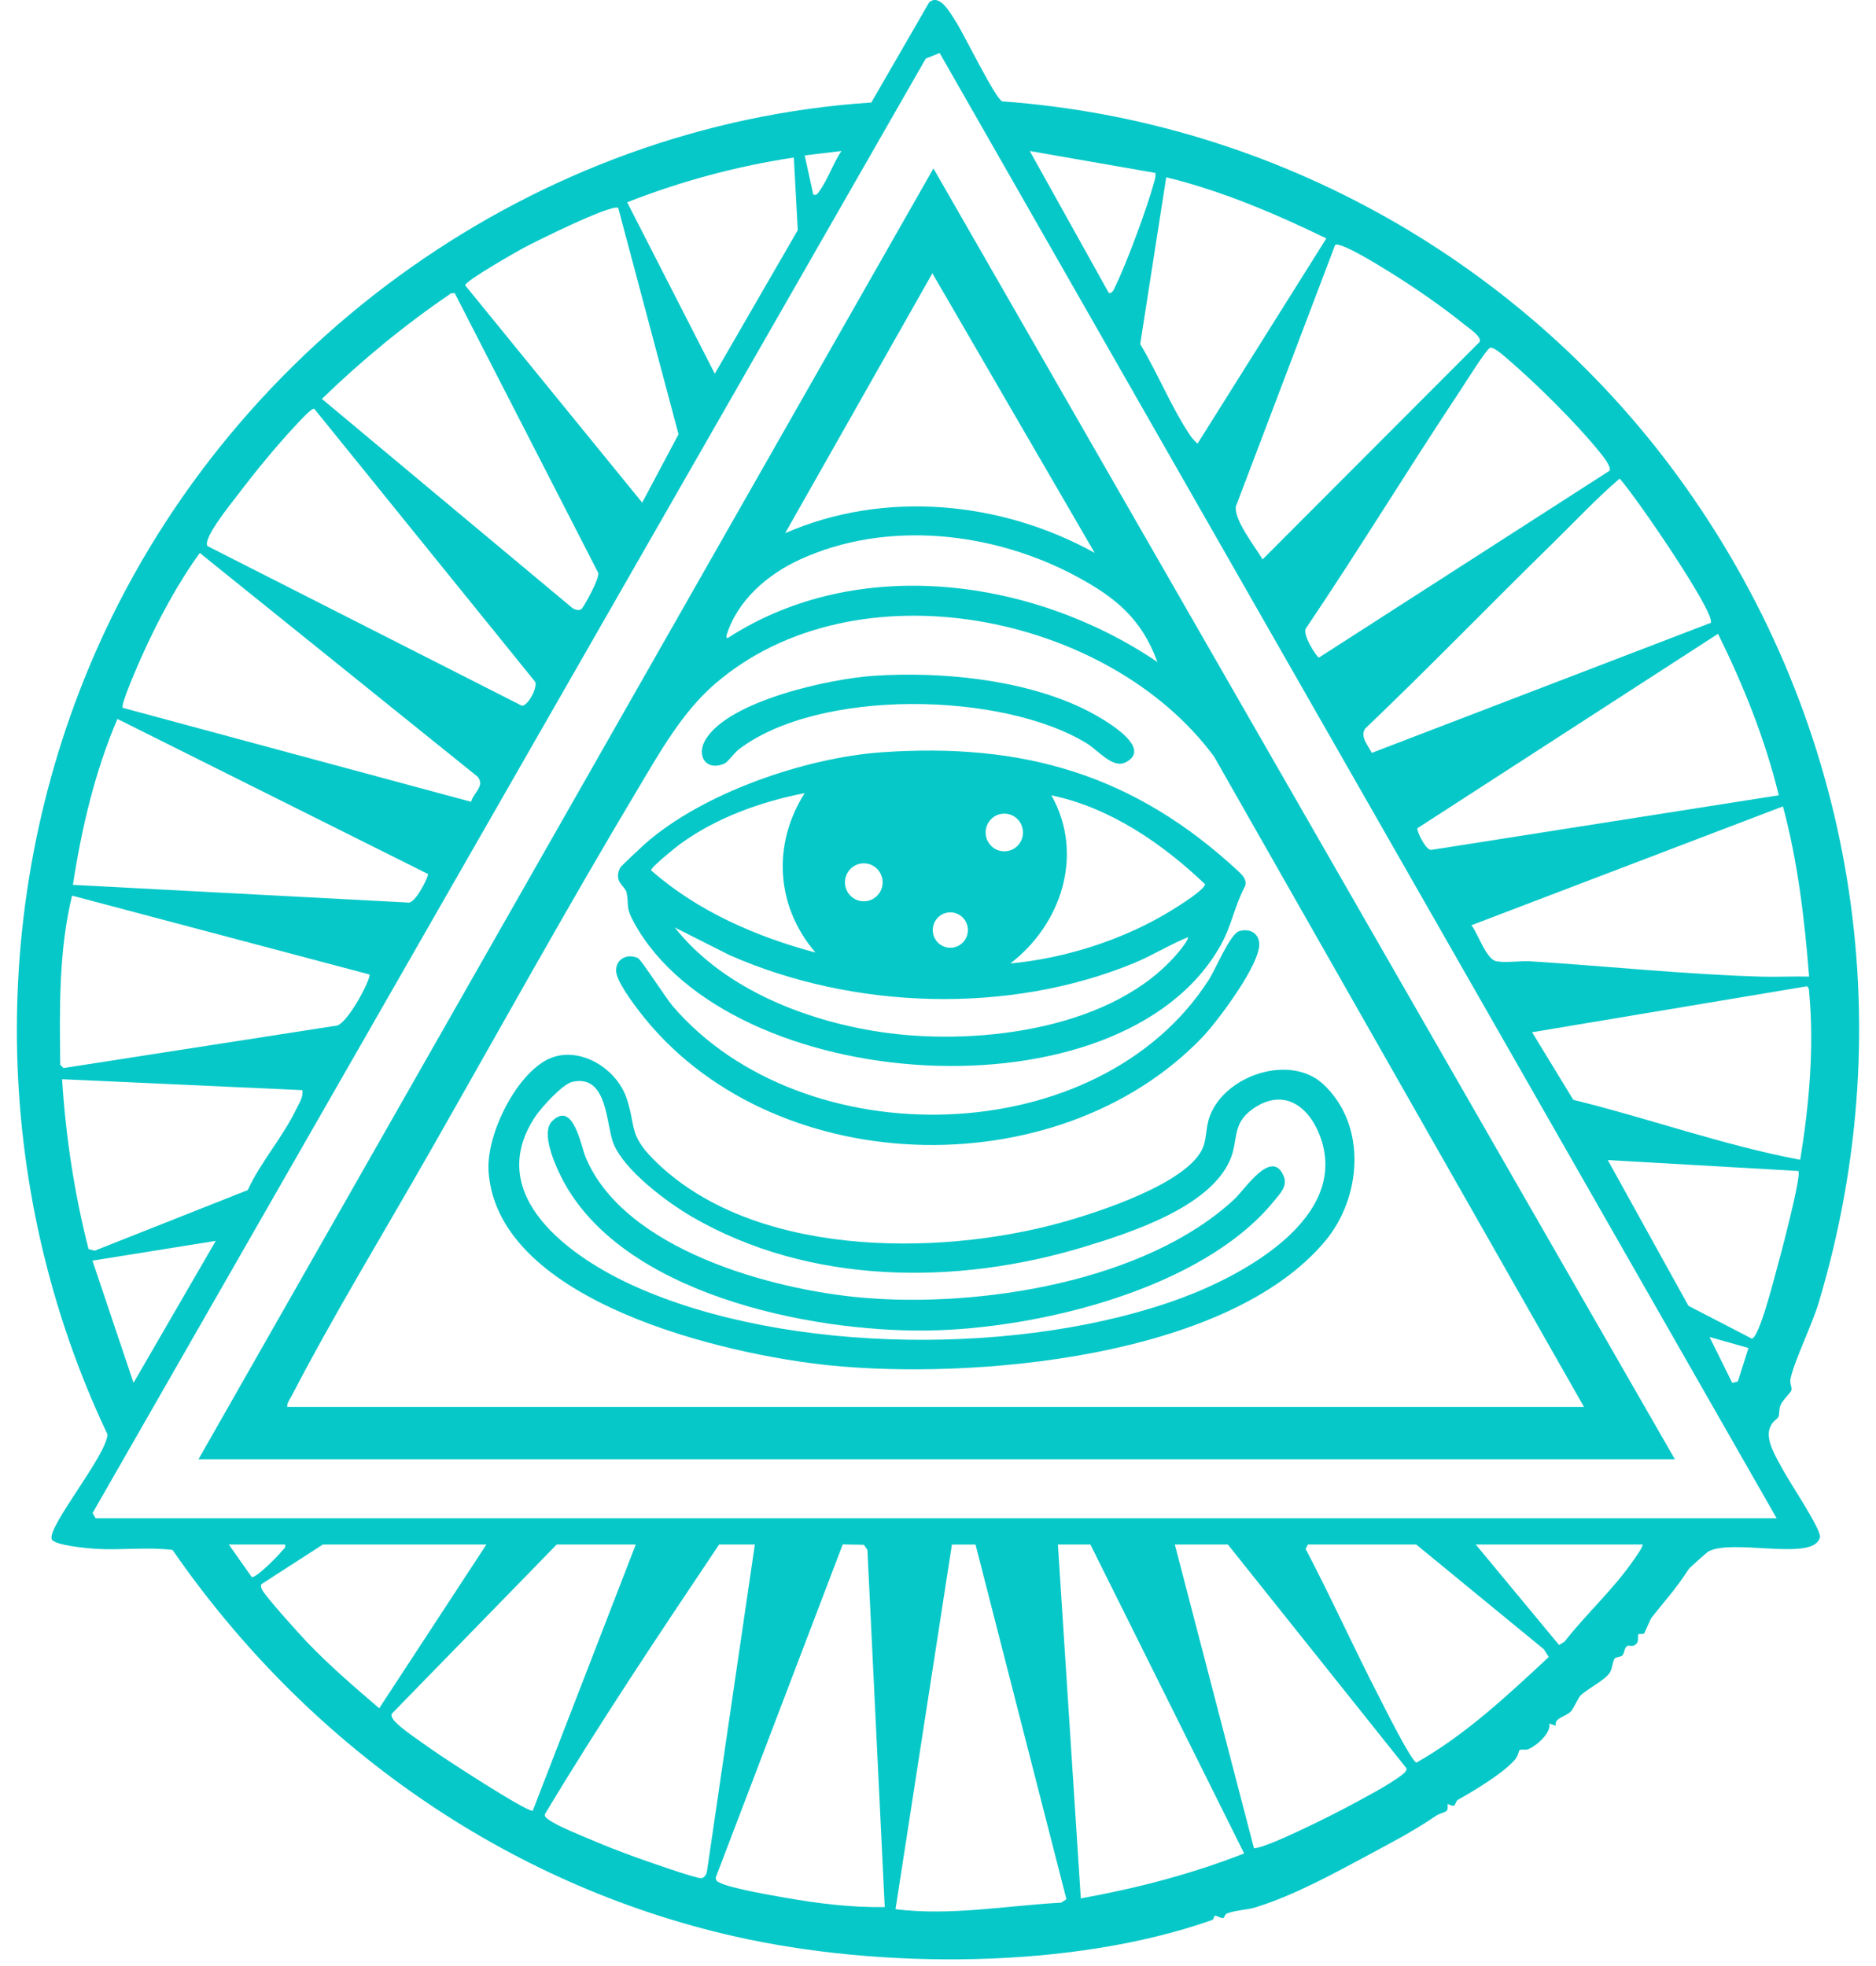
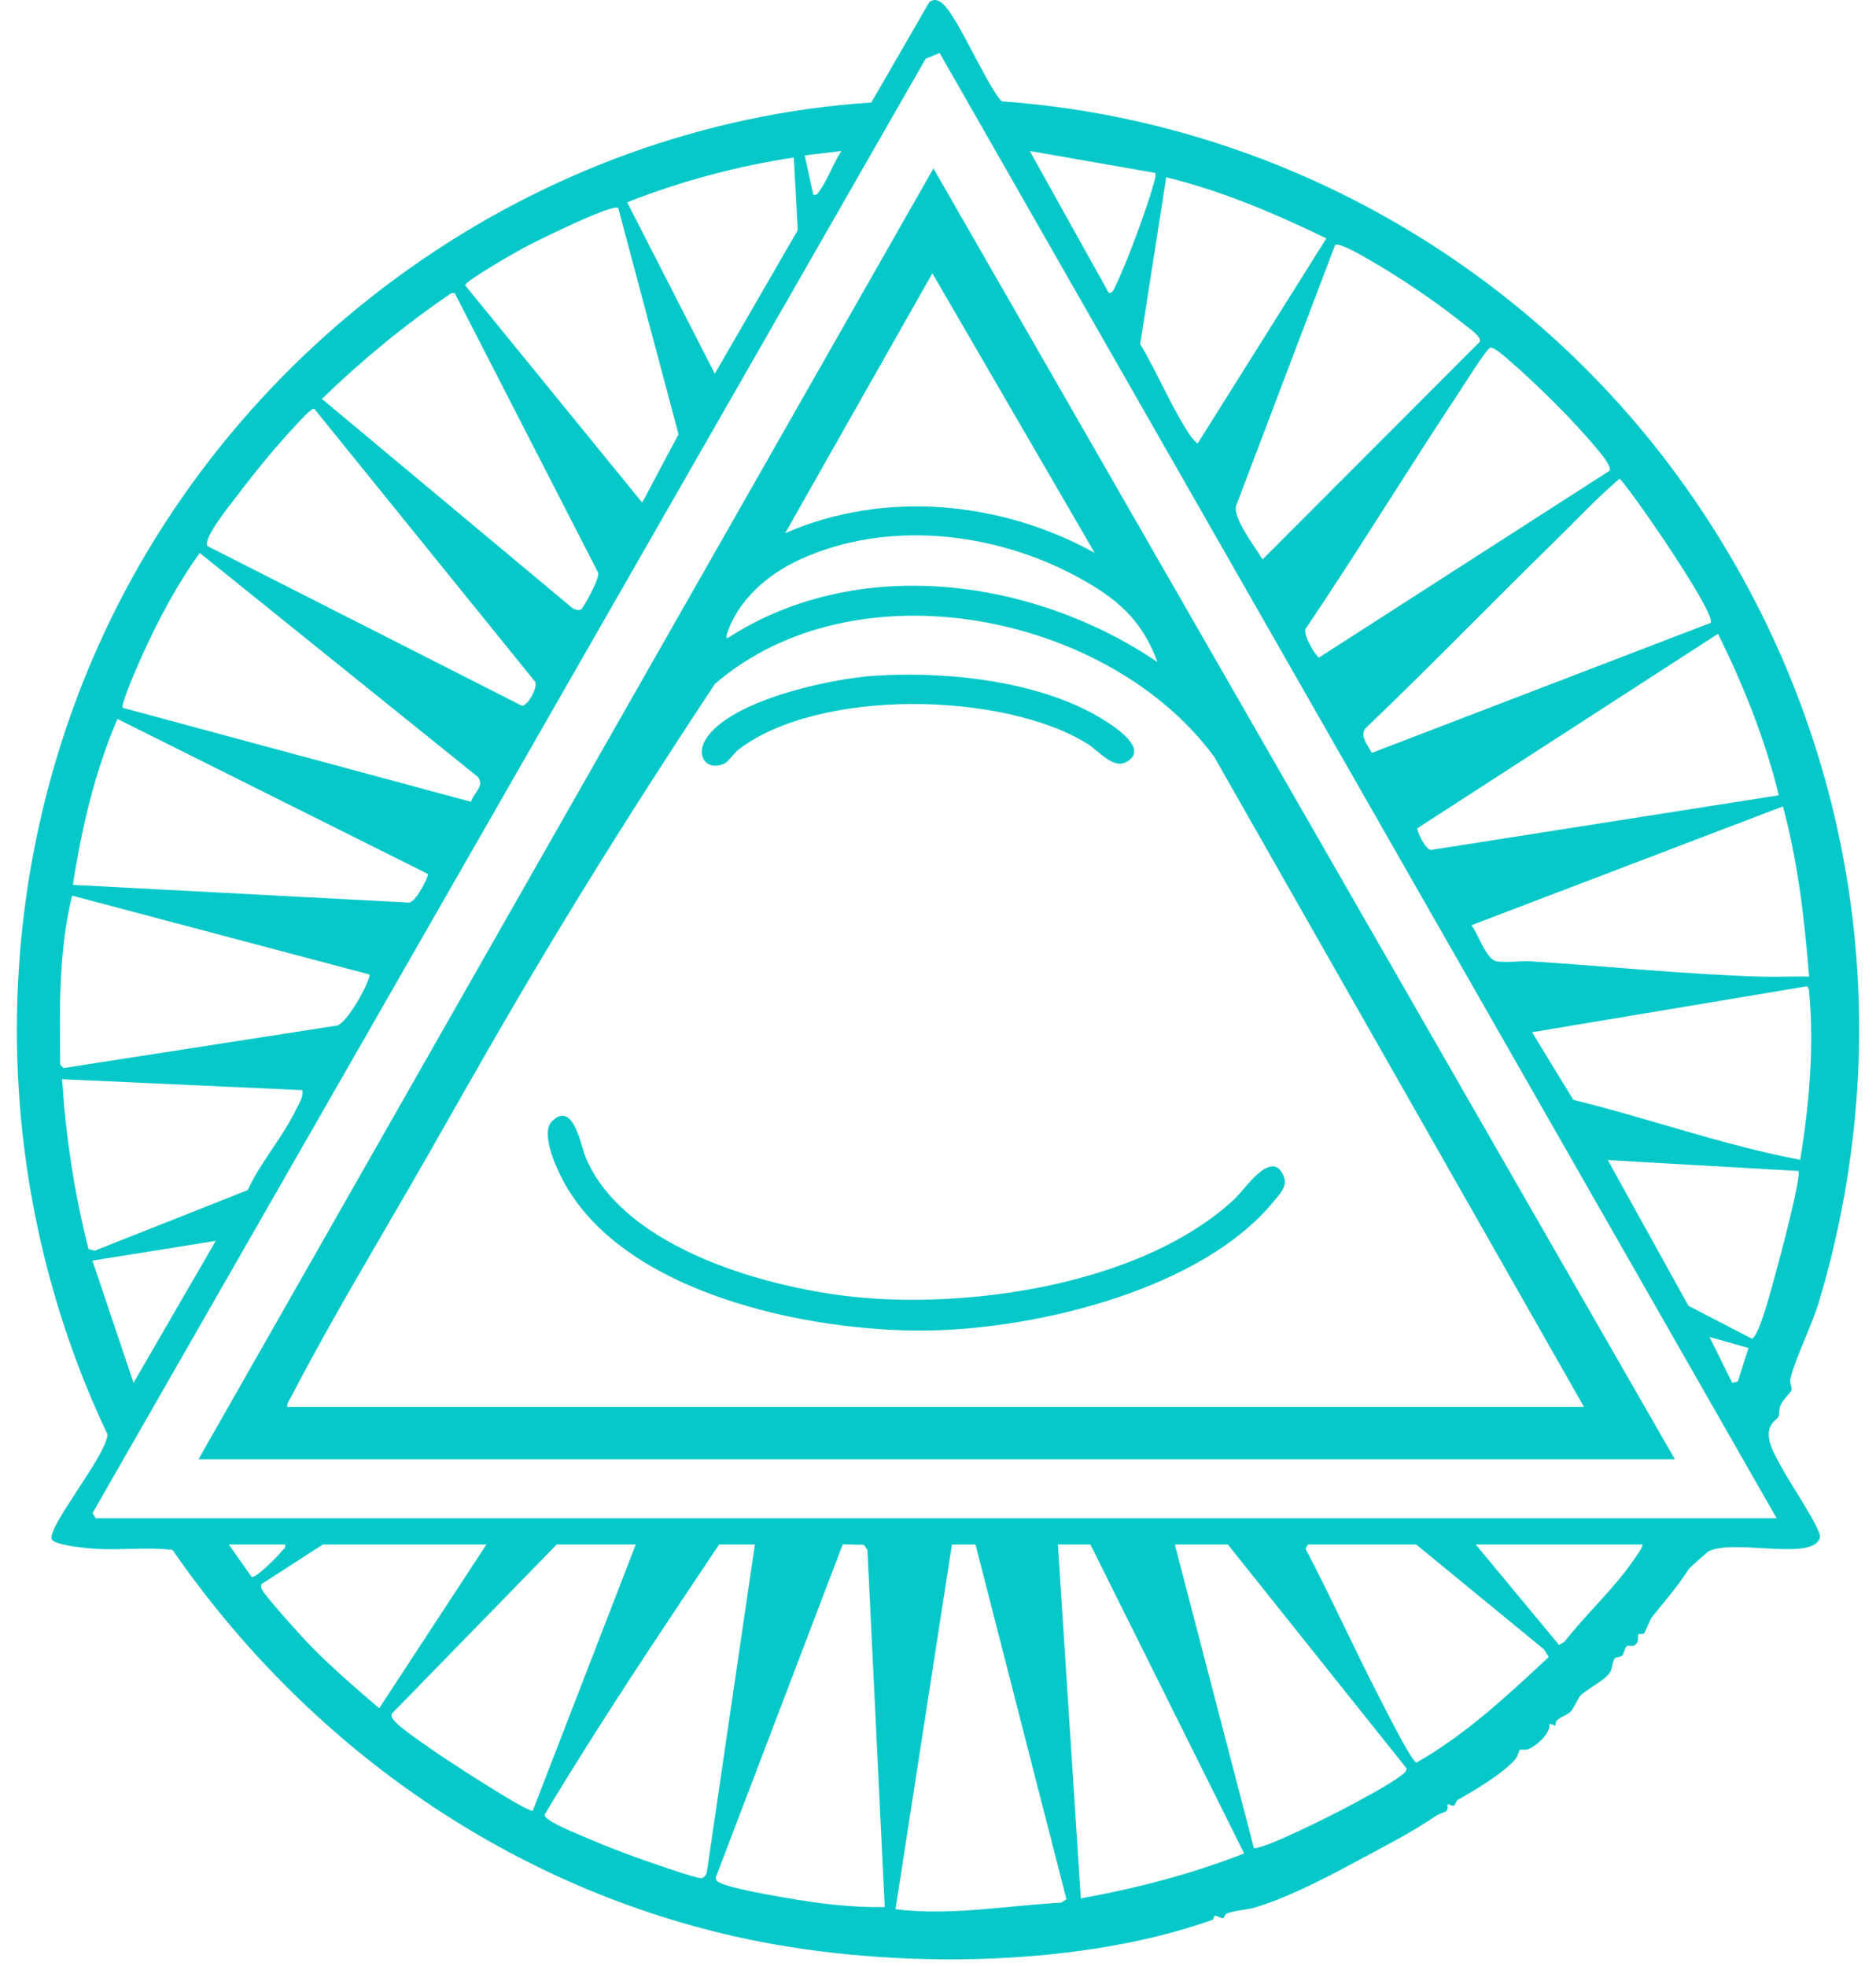
<svg xmlns="http://www.w3.org/2000/svg" width="83" height="87" viewBox="0 0 83 87" fill="none">
  <path d="M78.674 62.705C78.623 62.799 78.4 62.872 78.291 63.215C78.117 63.762 78.61 64.517 78.874 65.017C79.139 65.518 80.556 67.636 80.522 67.993C80.514 68.08 80.48 68.129 80.431 68.196C79.86 68.979 76.634 68.102 75.598 68.636C75.528 68.672 74.753 69.362 74.71 69.429C74.115 70.344 73.738 70.725 73.081 71.556C72.991 71.67 72.787 72.229 72.734 72.274C72.68 72.319 72.524 72.272 72.491 72.31C72.442 72.363 72.501 72.54 72.444 72.653C72.308 72.924 72.059 72.782 71.996 72.82C71.865 72.902 71.869 73.151 71.781 73.24C71.7 73.321 71.512 73.305 71.443 73.379C71.345 73.483 71.347 73.798 71.232 73.99C71.023 74.342 70.179 74.745 69.916 75.029C69.831 75.121 69.601 75.62 69.502 75.719C69.239 75.981 68.754 75.999 68.835 76.356L68.549 76.258C68.629 76.685 67.967 77.252 67.611 77.394C67.495 77.44 67.286 77.382 67.223 77.434C67.205 77.45 67.161 77.705 67.023 77.86C66.459 78.492 65.238 79.214 64.498 79.635C64.409 79.686 64.394 79.852 64.34 79.883C64.254 79.932 64.076 79.803 64.047 79.833C64.026 79.855 64.099 80.032 63.987 80.132C63.928 80.185 63.669 80.246 63.538 80.336C62.464 81.063 61.605 81.499 60.493 82.098C59.028 82.886 57.238 83.865 55.575 84.381C55.17 84.507 54.713 84.506 54.312 84.65C54.166 84.703 54.176 84.86 54.121 84.864C53.99 84.874 53.86 84.758 53.758 84.76C53.705 84.76 53.711 84.92 53.63 84.948C47.437 87.136 38.94 87.126 32.534 85.681C22.355 83.387 13.559 77.152 7.634 68.575C6.509 68.438 5.36 68.595 4.234 68.527C3.92 68.507 2.349 68.376 2.282 68.083C2.145 67.479 4.712 64.391 4.756 63.464C-0.441 52.506 -0.6 39.63 4.359 28.552C10.422 15.011 23.773 5.504 38.55 4.536L41.106 0.11C41.572 -0.312 42.052 0.589 42.286 0.95C42.646 1.506 44.019 4.335 44.339 4.485C56.418 5.355 67.547 11.642 74.565 21.534C82.023 32.044 84.192 45.179 80.473 57.609C80.169 58.624 79.416 60.132 79.219 60.991C79.168 61.21 79.293 61.363 79.262 61.504C79.239 61.605 78.881 61.921 78.774 62.176C78.696 62.362 78.74 62.586 78.675 62.707L78.674 62.705ZM78.604 67.174L41.573 2.345L40.958 2.593L4.096 66.943L4.232 67.174H78.604ZM37.227 6.681L35.602 6.877L35.983 8.611C36.152 8.649 36.172 8.562 36.254 8.452C36.606 7.979 36.882 7.19 37.227 6.68V6.681ZM51.112 7.65L45.56 6.681L49.057 12.961C49.22 13 49.292 12.78 49.344 12.672C49.849 11.642 50.772 9.147 51.069 8.034C51.103 7.907 51.143 7.785 51.113 7.65H51.112ZM35.12 6.97C32.604 7.349 30.113 8.021 27.748 8.95L31.625 16.535L35.296 10.182L35.121 6.97H35.12ZM58.681 10.548C56.411 9.447 54.045 8.44 51.598 7.843L50.446 15.223C51.202 16.477 51.855 18.085 52.664 19.275C52.755 19.408 52.864 19.521 52.984 19.627L58.682 10.547L58.681 10.548ZM27.354 9.2C27.077 9.003 23.668 10.696 23.145 10.979C22.811 11.159 20.596 12.424 20.579 12.622L28.413 22.238L30.02 19.214L27.353 9.2H27.354ZM59.07 10.839L54.678 22.409C54.592 23.011 55.541 24.204 55.86 24.751L65.473 15.119C65.538 14.873 65.006 14.535 64.804 14.371C63.806 13.561 62.51 12.667 61.414 11.993C61.096 11.797 59.298 10.672 59.071 10.839H59.07ZM25.718 26.956C25.796 26.91 26.57 25.55 26.46 25.331L20.117 12.967L19.961 12.976C17.918 14.364 16.017 15.929 14.242 17.649L25.299 26.881C25.404 26.972 25.599 27.027 25.718 26.956ZM65.93 15.386C65.771 15.428 64.8 16.985 64.618 17.26C62.306 20.739 60.131 24.313 57.796 27.776C57.562 27.998 58.238 29.064 58.356 29.093L71.22 20.822C71.283 20.611 70.892 20.151 70.747 19.97C69.728 18.709 67.965 16.969 66.729 15.908C66.569 15.77 66.098 15.342 65.93 15.386ZM9.176 24.159L23.097 31.229C23.378 31.201 23.792 30.415 23.678 30.166L13.902 18.084C13.78 18.053 13.249 18.64 13.138 18.759C12.223 19.734 11.319 20.838 10.51 21.905C10.254 22.243 8.962 23.817 9.177 24.16L9.176 24.159ZM68.698 24.034C65.92 26.754 63.214 29.551 60.401 32.235C60.156 32.583 60.536 32.995 60.692 33.311L75.689 27.557C75.93 27.148 72.276 21.826 71.657 21.175C70.617 22.067 69.676 23.078 68.698 24.034ZM20.844 35.477C20.925 35.096 21.474 34.781 21.134 34.367L8.839 24.465C7.861 25.813 6.994 27.436 6.304 28.968C6.162 29.282 5.317 31.183 5.432 31.318L20.844 35.476V35.477ZM76.01 28.043L62.71 36.645C62.658 36.719 63.076 37.646 63.331 37.602L78.7 35.187C78.092 32.7 77.139 30.327 76.011 28.043H76.01ZM18.933 38.668L5.195 31.809C4.198 34.136 3.61 36.642 3.226 39.15L18.026 39.931C18.363 40.048 18.983 38.735 18.934 38.669L18.933 38.668ZM78.883 35.678L65.1 40.936C65.389 41.292 65.748 42.443 66.203 42.53C66.62 42.608 67.267 42.504 67.732 42.533C71.137 42.749 74.572 43.115 77.978 43.212C78.664 43.232 79.356 43.19 80.041 43.209C79.839 40.672 79.544 38.135 78.883 35.678ZM16.346 43.115L3.188 39.626C2.598 42.059 2.634 44.609 2.665 47.108L2.809 47.255L14.822 45.389C15.325 45.439 16.444 43.253 16.346 43.114V43.115ZM79.645 51.314C80.04 48.926 80.27 46.349 80.045 43.928C80.036 43.822 80.045 43.707 79.947 43.637L67.784 45.671L69.608 48.662C72.966 49.485 76.258 50.677 79.646 51.314H79.645ZM13.379 48.233L2.747 47.749C2.908 50.284 3.289 52.807 3.918 55.266L4.191 55.335L10.96 52.655C11.543 51.389 12.509 50.325 13.107 49.072C13.237 48.798 13.424 48.558 13.378 48.234L13.379 48.233ZM79.562 51.809L71.133 51.327L74.702 57.775L77.504 59.226C77.822 59.201 78.456 56.706 78.576 56.275C78.727 55.739 79.73 51.973 79.562 51.808V51.809ZM9.546 54.901L4.09 55.776L5.908 61.182L9.546 54.901ZM77.356 59.641L75.635 59.154L76.64 61.185L76.888 61.124L77.357 59.642L77.356 59.641ZM12.612 68.334H10.122L11.138 69.776C11.338 69.825 12.316 68.826 12.47 68.625C12.544 68.528 12.654 68.503 12.612 68.334ZM21.52 68.334H14.288L11.571 70.086C11.529 70.154 11.555 70.223 11.576 70.292C11.653 70.545 13.26 72.314 13.567 72.637C14.57 73.689 15.679 74.638 16.778 75.581L21.52 68.335V68.334ZM28.129 68.334H24.632L17.321 75.836C17.313 75.995 17.407 76.096 17.506 76.201C17.823 76.536 18.73 77.137 19.152 77.439C19.646 77.793 23.304 80.177 23.57 80.116L28.129 68.334ZM33.397 68.334H31.816C29.183 72.269 26.541 76.206 24.105 80.272C24.096 80.4 24.177 80.436 24.261 80.499C24.661 80.8 25.711 81.208 26.216 81.425C26.824 81.686 27.458 81.928 28.079 82.155C28.478 82.3 30.836 83.135 31.039 83.098C31.174 83.073 31.271 82.909 31.282 82.773L33.397 68.334ZM39.143 84.376L38.377 68.576L38.22 68.348L37.286 68.329L31.666 83.071C31.677 83.221 31.718 83.234 31.835 83.294C32.335 83.55 34.077 83.846 34.719 83.959C36.176 84.217 37.657 84.401 39.143 84.377V84.376ZM43.161 68.337H42.116L39.62 84.471C42.06 84.775 44.509 84.314 46.948 84.182L47.182 84.03L43.16 68.338L43.161 68.337ZM48.242 68.334H46.805L47.818 83.993C50.281 83.549 52.717 82.917 55.045 82.004L48.242 68.334ZM54.324 68.334H51.977L55.478 81.769C55.938 81.819 58.947 80.301 59.546 79.98C60.206 79.626 61.488 78.961 62.029 78.524C62.124 78.448 62.23 78.381 62.229 78.239L54.324 68.334ZM57.867 68.334L57.765 68.531C58.901 70.694 59.904 72.929 61.026 75.1C61.233 75.502 62.446 77.94 62.669 77.984C64.834 76.761 66.704 75.006 68.523 73.312L68.307 72.972L62.657 68.335H57.867V68.334ZM72.665 68.334H65.29L68.978 72.782L69.219 72.635C70.185 71.399 71.37 70.334 72.264 69.04C72.335 68.939 72.734 68.394 72.665 68.334Z" fill="#07C8C8" />
-   <path d="M74.102 64.565H8.781L41.298 7.452L74.102 64.565H74.102ZM48.432 24.461L41.251 12.092L34.737 23.591C39.118 21.673 44.293 22.167 48.432 24.462V24.461ZM51.21 29.293C50.507 27.377 49.364 26.438 47.635 25.507C43.961 23.527 39.233 22.986 35.373 24.764C33.968 25.412 32.632 26.551 32.152 28.086C32.137 28.135 32.126 28.244 32.198 28.229C37.943 24.505 45.731 25.578 51.21 29.292V29.293ZM70.08 62.246L53.718 33.48C49.027 27.115 37.833 24.898 31.627 30.262C30.172 31.52 29.187 33.291 28.208 34.929C25.055 40.205 22.058 45.628 19.013 50.971C16.999 54.505 14.743 58.209 12.885 61.795C12.81 61.938 12.693 62.07 12.709 62.246H70.08Z" fill="#07C8C8" />
-   <path d="M39.027 33.283C45.272 32.852 50.157 34.264 54.757 38.519C54.949 38.697 55.2 38.931 55.077 39.224C54.621 40.082 54.49 40.958 54.006 41.823C49.6 49.687 32.23 48.456 28.052 40.821C27.66 40.106 27.839 40.084 27.726 39.509C27.662 39.182 27.132 39.037 27.433 38.398C27.465 38.33 28.362 37.492 28.51 37.36C31.064 35.085 35.643 33.516 39.028 33.283H39.027ZM35.599 35.092C33.671 35.468 31.708 36.172 30.109 37.33C29.911 37.473 28.784 38.38 28.806 38.508C30.864 40.317 33.453 41.444 36.079 42.145C34.326 40.098 34.159 37.37 35.6 35.092H35.599ZM44.698 42.628C47.154 42.401 49.772 41.558 51.873 40.254C52.112 40.106 53.348 39.338 53.31 39.115C51.413 37.31 49.102 35.726 46.517 35.189C47.983 37.791 46.965 40.898 44.697 42.629L44.698 42.628ZM45.26 36.833C45.26 36.373 44.891 35.999 44.434 35.999C43.977 35.999 43.608 36.372 43.608 36.833C43.608 37.294 43.977 37.666 44.434 37.666C44.891 37.666 45.26 37.294 45.26 36.833ZM39.05 39.038C39.05 38.574 38.677 38.197 38.217 38.197C37.757 38.197 37.384 38.574 37.384 39.038C37.384 39.502 37.757 39.878 38.217 39.878C38.677 39.878 39.05 39.502 39.05 39.038ZM42.822 41.15C42.822 40.717 42.474 40.366 42.045 40.366C41.615 40.366 41.268 40.717 41.268 41.15C41.268 41.583 41.615 41.933 42.045 41.933C42.474 41.933 42.822 41.583 42.822 41.15ZM52.551 41.469C51.742 41.798 50.992 42.271 50.183 42.606C44.639 44.897 37.747 44.672 32.278 42.259L29.852 41.035C32.051 43.819 35.874 45.26 39.3 45.708C43.416 46.245 49.351 45.517 52.166 42.095C52.239 42.006 52.62 41.537 52.552 41.469H52.551Z" fill="#07C8C8" />
-   <path d="M58.553 47.977C60.499 49.801 60.238 52.982 58.635 54.903C54.283 60.119 42.968 61.045 36.701 60.409C32.161 59.948 22.046 57.639 21.617 51.856C21.499 50.268 22.737 47.73 24.112 46.936C25.46 46.157 27.254 47.19 27.723 48.594C28.141 49.844 27.811 50.179 28.894 51.277C33.194 55.632 41.44 55.611 46.92 54.1C48.499 53.666 52.656 52.341 53.243 50.719C53.388 50.319 53.352 49.831 53.531 49.367C54.235 47.541 57.104 46.621 58.552 47.977H58.553ZM25.324 47.865C24.888 47.962 23.946 49.007 23.683 49.401C21.35 52.906 25.274 55.651 28.094 56.916C34.873 59.957 45.391 59.998 52.314 57.415C55.009 56.409 59.727 53.881 58.412 50.293C57.908 48.92 56.776 48.117 55.431 49.06C54.48 49.728 54.803 50.442 54.42 51.325C53.51 53.42 50.008 54.543 47.974 55.163C42.322 56.884 35.791 56.857 30.588 53.819C29.502 53.184 27.642 51.794 27.151 50.619C26.801 49.781 26.907 47.512 25.323 47.865H25.324Z" fill="#07C8C8" />
-   <path d="M54.822 41.2C55.248 41.071 55.665 41.246 55.711 41.719C55.801 42.622 53.84 45.227 53.175 45.915C46.716 52.613 34.004 52.215 28.282 44.744C27.992 44.366 27.276 43.412 27.259 42.964C27.238 42.43 27.755 42.172 28.223 42.389C28.366 42.454 29.472 44.176 29.759 44.51C35.525 51.235 48.615 50.963 53.492 43.334C53.778 42.887 54.426 41.318 54.822 41.199V41.2Z" fill="#07C8C8" />
+   <path d="M74.102 64.565H8.781L41.298 7.452L74.102 64.565H74.102ZM48.432 24.461L41.251 12.092L34.737 23.591C39.118 21.673 44.293 22.167 48.432 24.462V24.461ZM51.21 29.293C50.507 27.377 49.364 26.438 47.635 25.507C43.961 23.527 39.233 22.986 35.373 24.764C33.968 25.412 32.632 26.551 32.152 28.086C32.137 28.135 32.126 28.244 32.198 28.229C37.943 24.505 45.731 25.578 51.21 29.292V29.293ZM70.08 62.246L53.718 33.48C49.027 27.115 37.833 24.898 31.627 30.262C25.055 40.205 22.058 45.628 19.013 50.971C16.999 54.505 14.743 58.209 12.885 61.795C12.81 61.938 12.693 62.07 12.709 62.246H70.08Z" fill="#07C8C8" />
  <path d="M38.645 29.901C41.608 29.704 45.19 30.049 47.893 31.336C48.449 31.6 51.157 33.024 49.808 33.726C49.233 34.025 48.593 33.201 48.079 32.887C44.34 30.6 36.228 30.448 32.68 33.16C32.496 33.3 32.2 33.721 32.053 33.784C31.237 34.135 30.793 33.439 31.207 32.737C32.241 30.99 36.754 30.027 38.644 29.901H38.645Z" fill="#07C8C8" />
  <path d="M24.419 49.614C25.36 48.656 25.704 50.709 25.908 51.198C27.612 55.295 34.156 57.063 38.138 57.413C43.315 57.868 50.657 56.729 54.608 53.062C55.084 52.621 56.262 50.786 56.79 52.028C56.978 52.471 56.652 52.786 56.385 53.116C53.196 57.062 45.858 58.806 41.015 58.868C35.797 58.935 27.434 57.242 24.836 52.087C24.559 51.538 23.921 50.122 24.42 49.614L24.419 49.614Z" fill="#07C8C8" />
</svg>